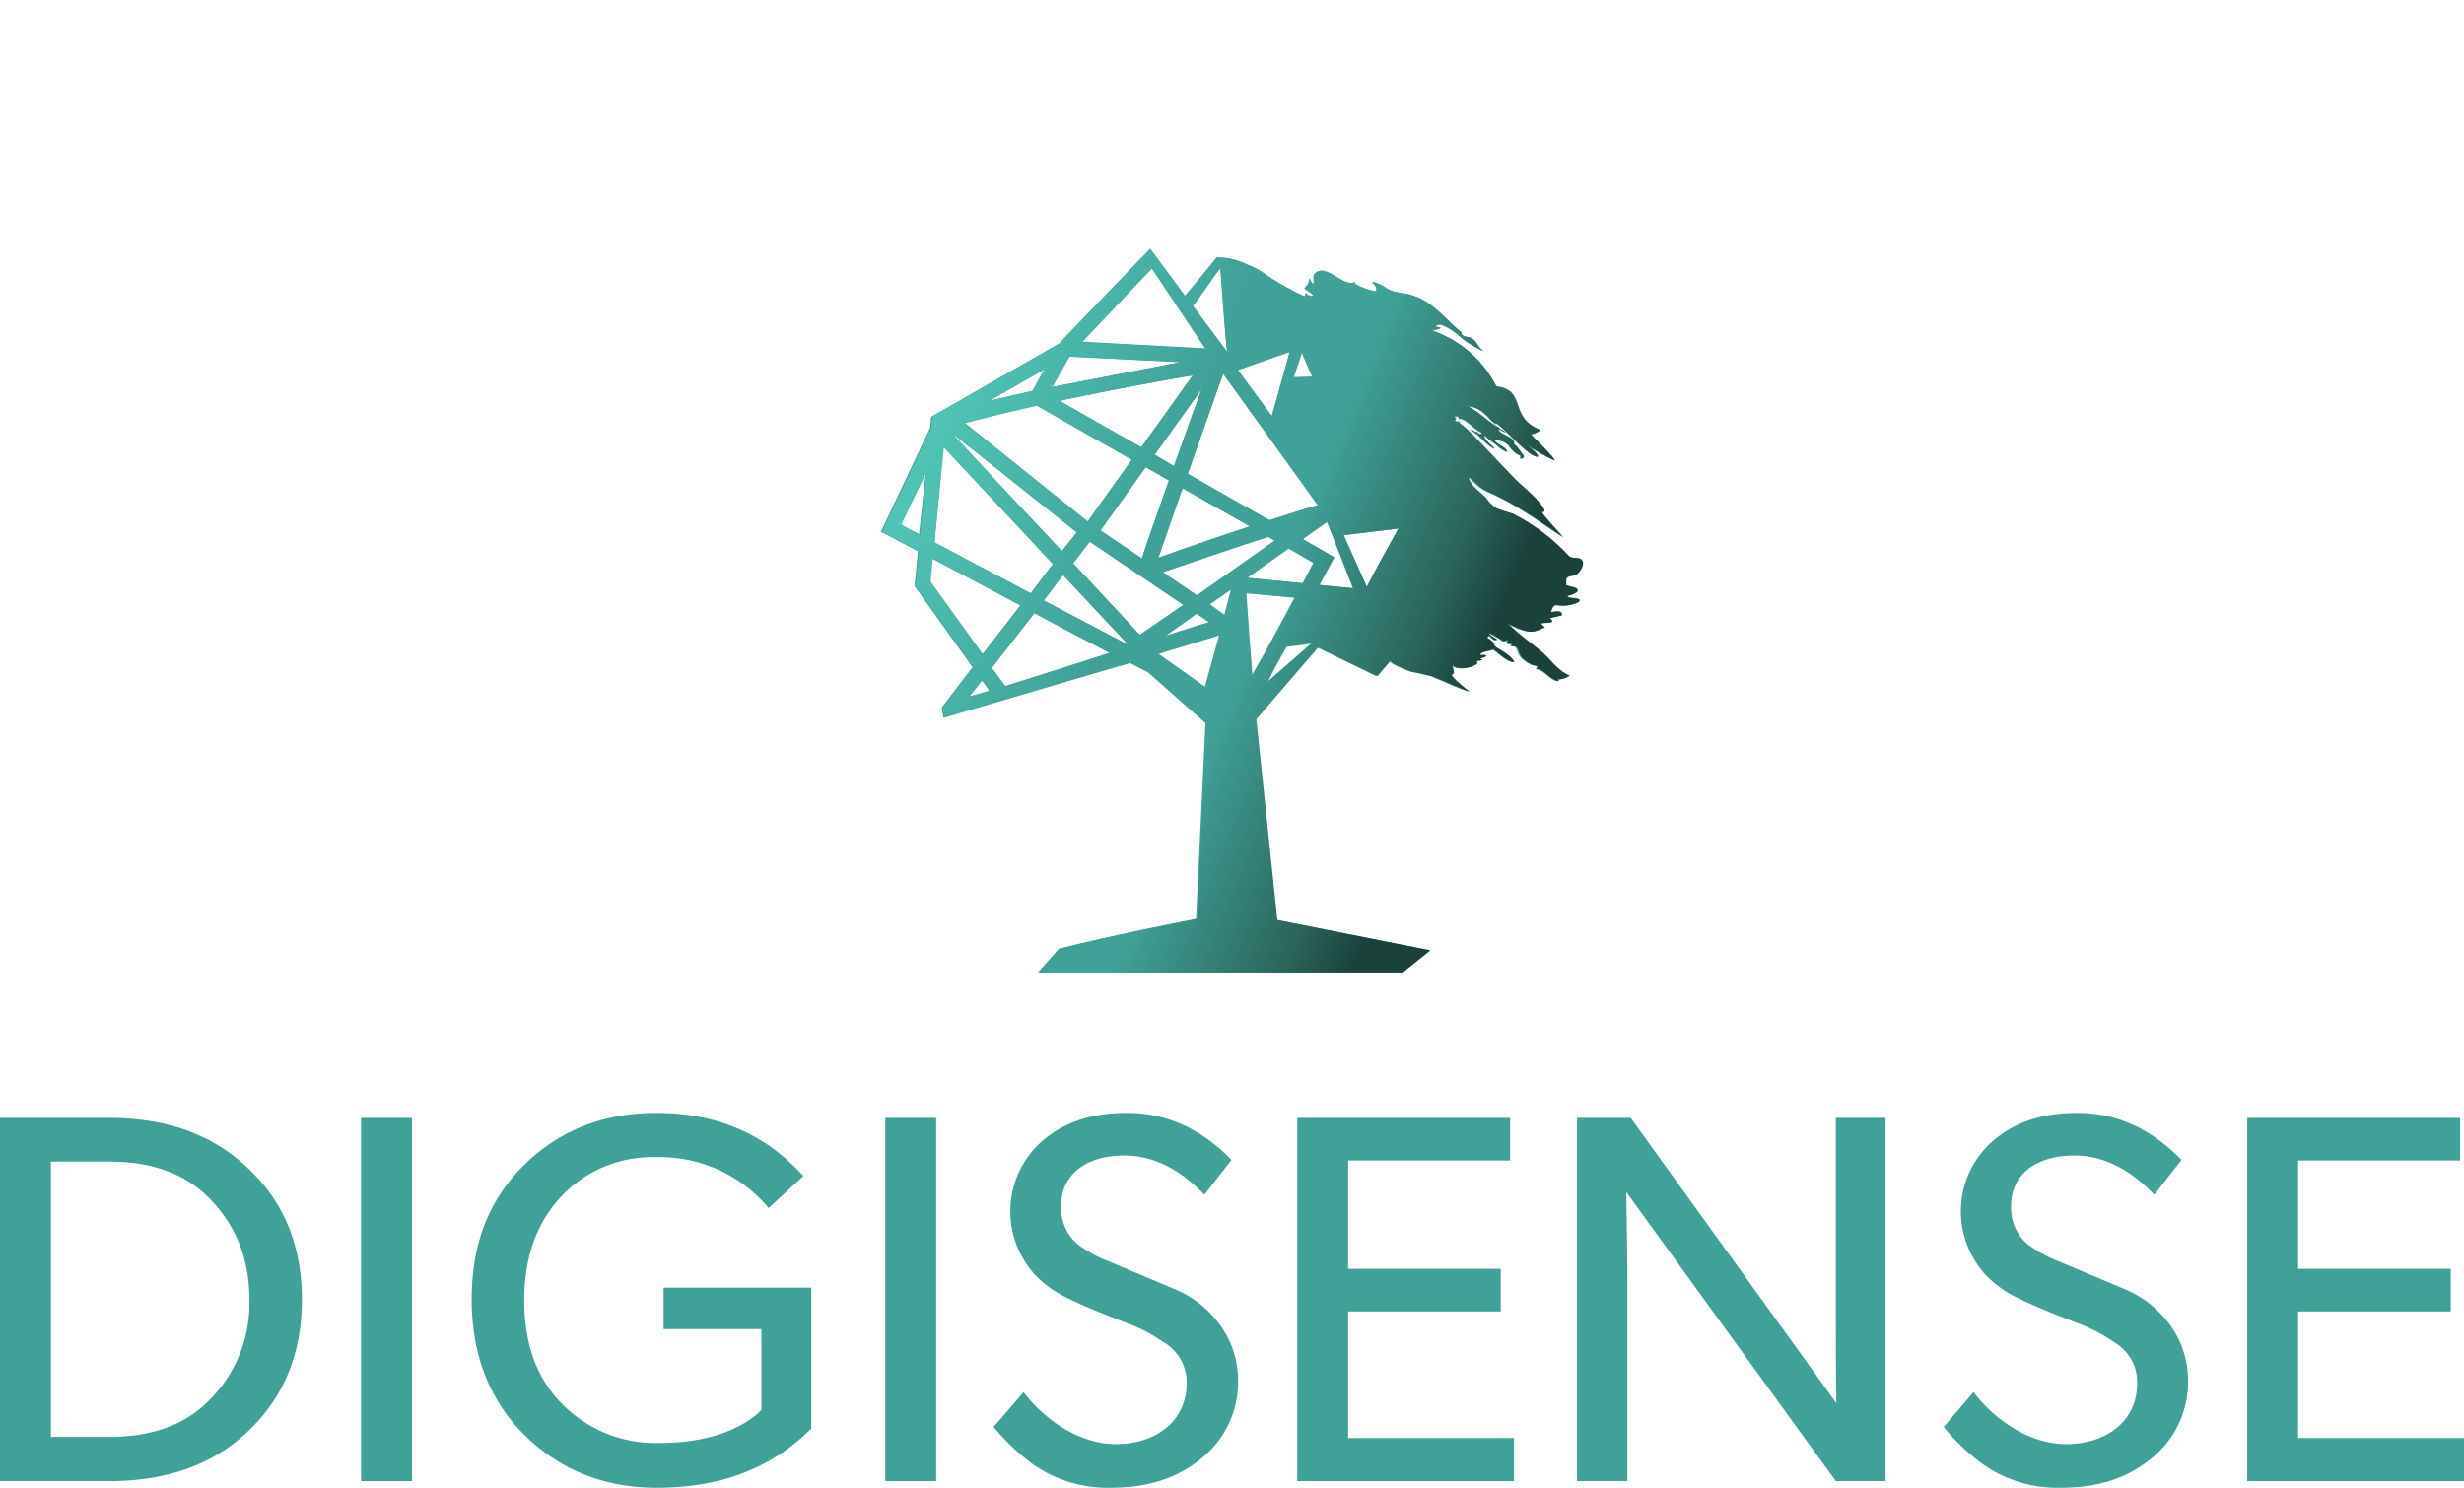
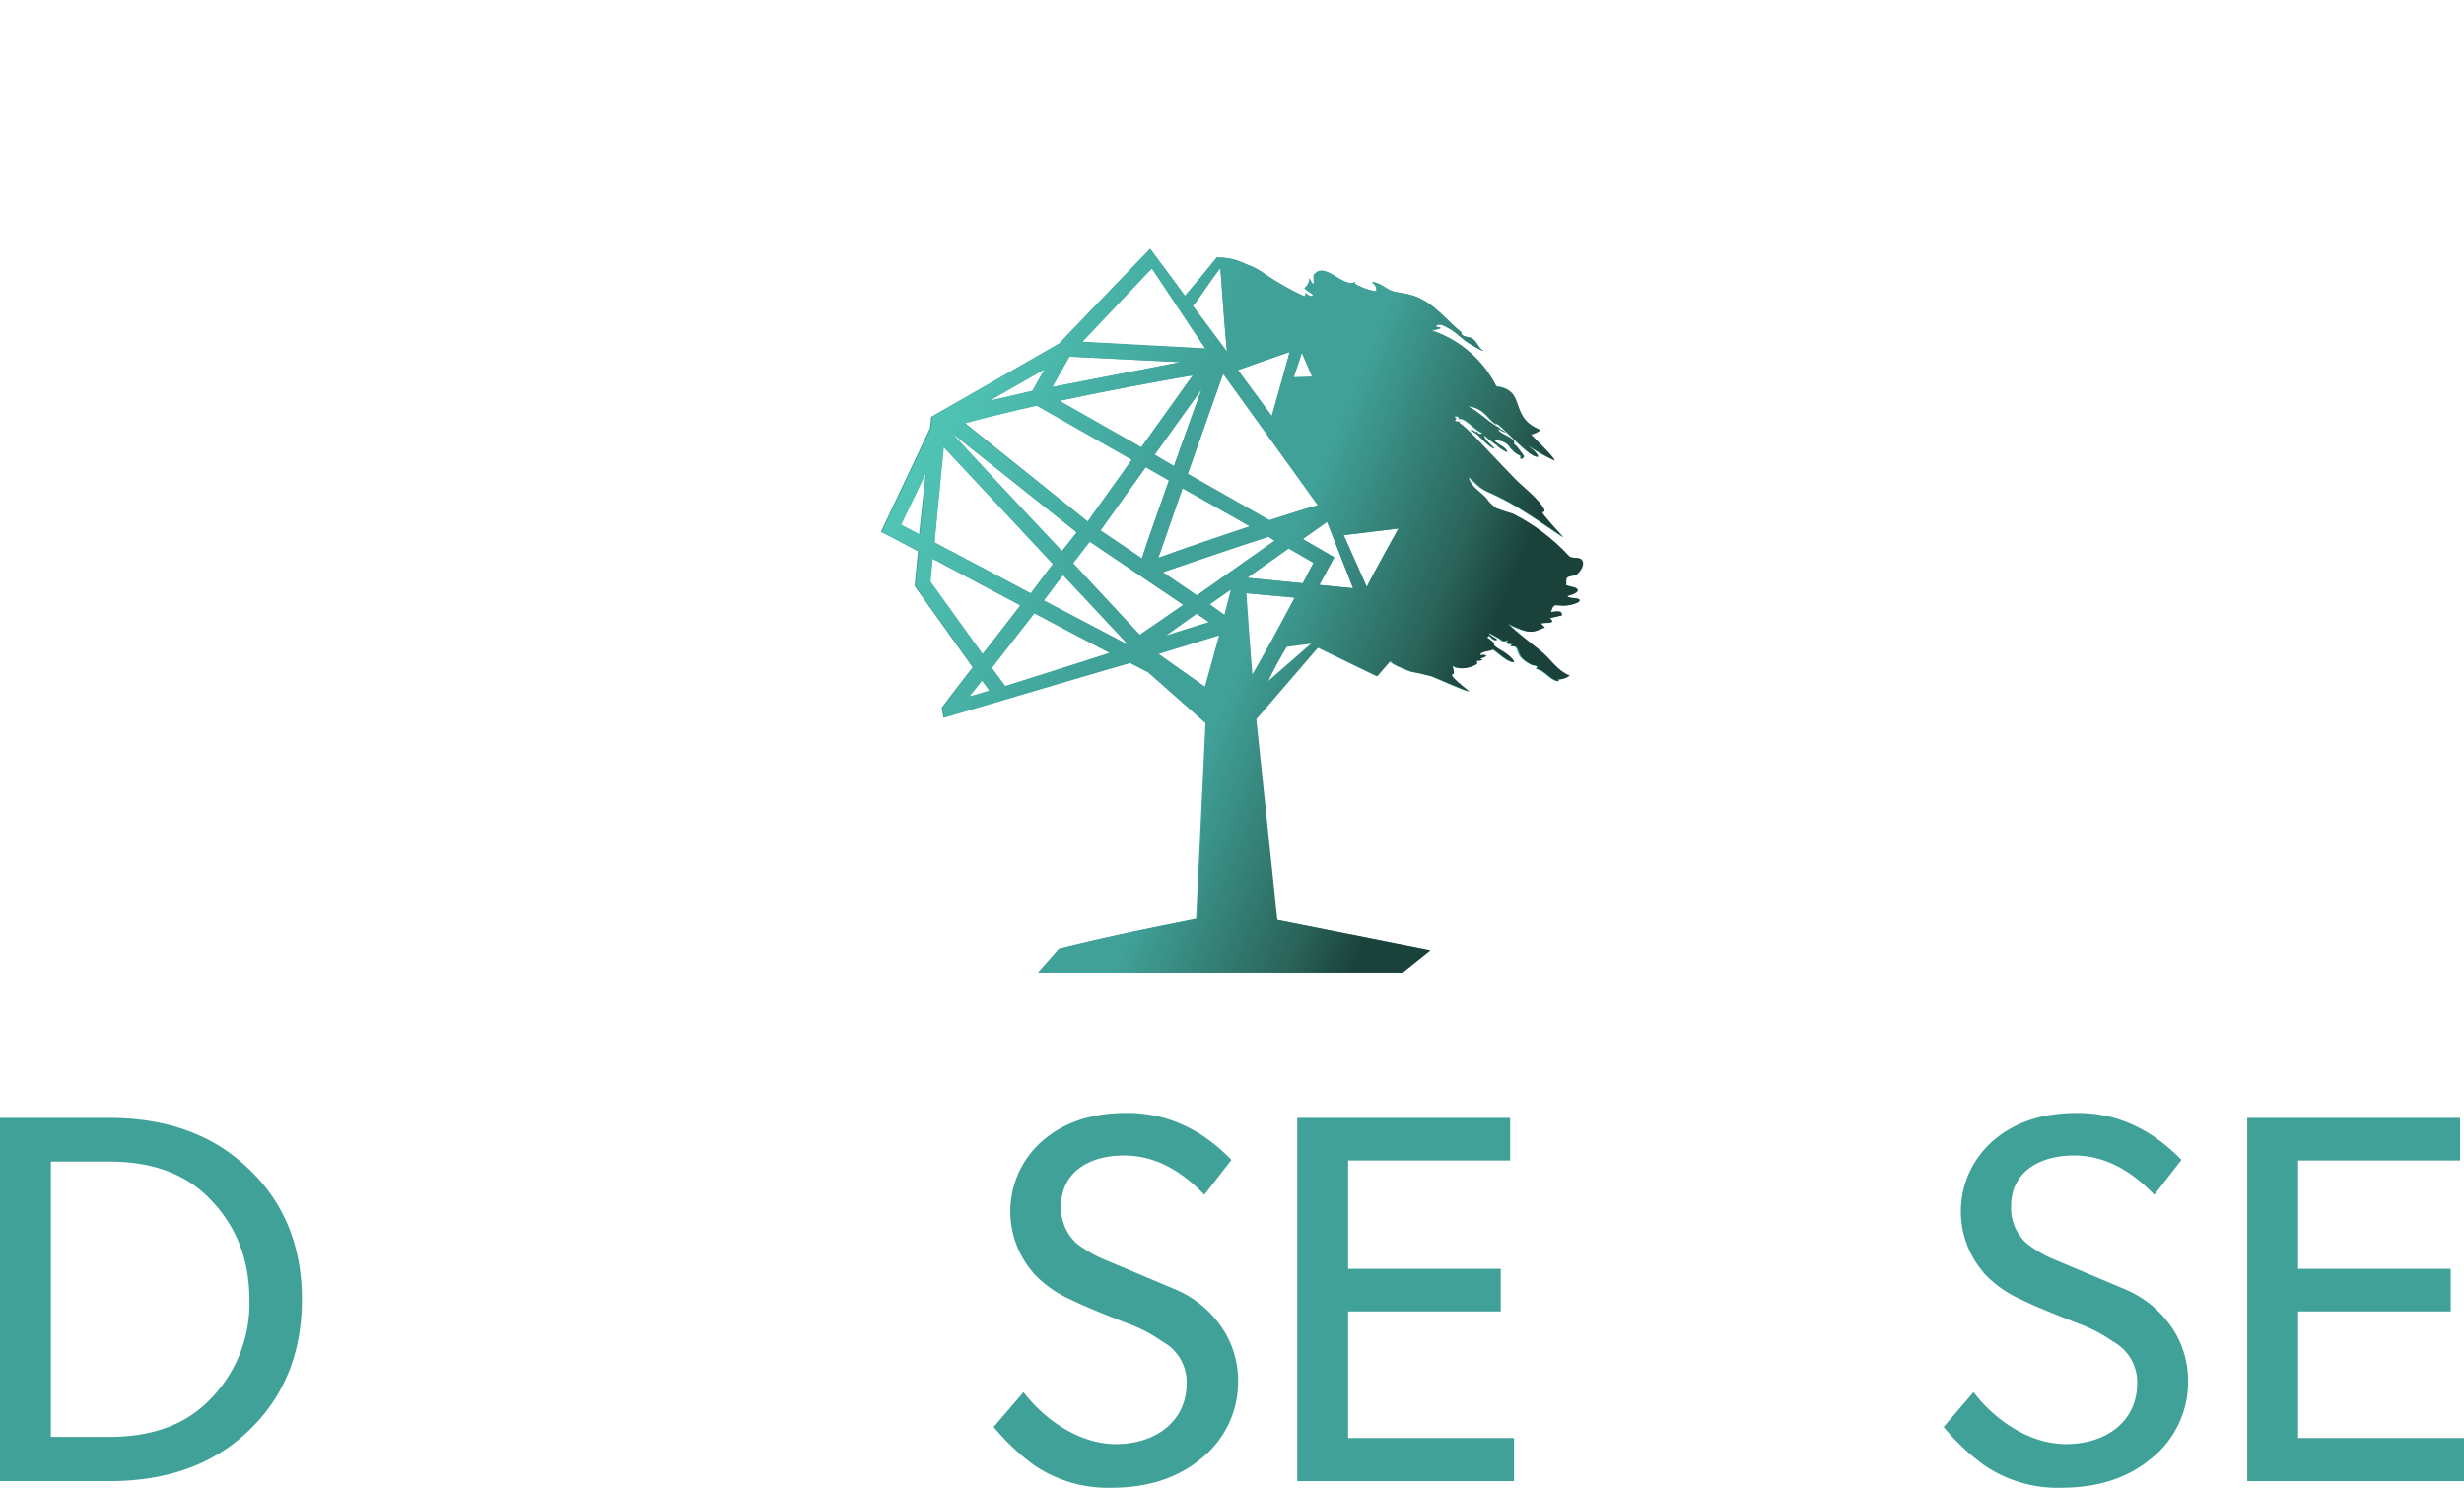
<svg xmlns="http://www.w3.org/2000/svg" viewBox="0 0 445.6 269.1">
  <defs>
    <style>.a{fill:none;}.b{fill:#40a198;}.c{clip-path:url(#a);}.d{fill:url(#b);}</style>
    <clipPath id="a" transform="translate(0 0)">
      <path class="a" d="M177.7,123l1.4,1.9c-1.4.4-2.7.8-3.8,1.1q1-1.2,2.4-3m55-6,4.6-.6s-7.9,6.9-8,6.9a71.56,71.56,0,0,1,3.4-6.3m-23.2,1.3,11.1-3.4-2.6,9.4Zm6.9-7.3,2.3,1.6c-1.7.5-4.2,1.3-8,2.5Zm-37,9.8c2.2-2.8,4.8-6.2,7.7-9.9,5.9,3.2,10.3,5.4,13.6,7.2l-18.8,6.1Zm46-13.5,8.8.8c-2.8,5.3-5.8,10.8-7.7,14-.3-3.4-.7-9.2-1.1-14.8m-6.6,2,3.9-2.7c0,.2-1.1,4.7-1.1,4.7-.7-.5-1.6-1.1-2.8-2m-30-.7c.8-1,1.6-2.1,2.4-3.2l1.1-1.4,11.6,12.4-.1.1-15-7.9m-20.5-3.4.4-4.2,16,8.5c-2.3,3-4.7,6.1-6.9,8.9Zm57.3-.7,7.5-5.3,4.5,2.6-2,3.7Zm-31.5-2.6c1.2-1.6,2.3-3,3-3.9L214,109.4l-7.8,5.5-12.1-13m16.2,1.6c5.9-2,13.1-4.5,19.1-6.4l1.1.7-14,9.9-6.2-4.2M243,96.8l9.9-1.2s-5.8,10.4-5.7,10.6Zm-4.4,9,2.7-5-5.7-3.3,4.4-3.1,4.7,12ZM213.8,88.3,226,95.2c-4.2,1.4-9.6,3.2-16.6,5.7,1-2.9,2.7-7.6,4.4-12.6M163,94.9l4.5-9.4-1.1,11.2L163,94.9m36,1,8.2-11.4,4.2,2.4c-2.1,5.9-4,11.3-4.9,14.1-3-2.1-5.9-4-7.5-5.1m-30,2.2,1.7-17.2c3.7,4,11.9,12.7,19.8,21.2l-1.3,1.7-2.7,3.6L169,98.1M171.9,78l23,18.4-2.7,3.4c-8.6-9.1-17.3-18.5-20.3-21.8m2.5-1.4c4.1-1.1,8.6-2.2,13.1-3.2l17.2,9.8-8,11.2Zm34.4,5.6,8.5-11.8c-1.4,3.8-3.2,8.9-5,13.9Zm-17.2-9.7c9.9-2.1,19.3-3.8,24.1-4.6l-9.3,13Zm23.2,13.2c2.5-7.1,5.1-14.4,6.4-18.1,1.1,1.6,15,20.8,17.1,23.8-1.7.4-4.4,1.3-8.8,2.7ZM188.9,66.8l-2.2,3.9-7.8,1.8Zm4.5-2.3,20.1,1L190.3,70Zm42.1-.8,1.9,4.4-3.4.1Zm-11.6,3.2c.4-.1,7.3-2.6,9.4-3.3L230,75.2c-2.2-3-5-6.7-6.1-8.3m-28.2-5c4.7-5,10.3-10.9,12.6-13.3.4.5,7.5,11.3,9.7,14.5Zm20-6.6c.4-.1,3.7-5.2,5-6.8.3,4,.8,11.3,1.2,15.1-2.4-3.1-5.1-6.7-6.2-8.3M191.8,62,168.6,75.4l-.2,2-8.9,18.8,1.2.6,5.5,2.9-.6,6.3,10.5,14.7c-2.6,3.3-5.6,7.3-5.6,7.3l.3,1.8s33.1-9.8,33.7-9.9l3.3,1.7,10.4,9.2-1.7,35.4c-4.4.9-13.9,2.7-24.8,5.4l-3.8,4.3h65.8l5-4L231,166.4l-3.8-36.3,11.2-13h0l10.7,5.2c.9-1,1.7-2,2.4-2.8,0,.6,3.3,1.8,3.8,2,1.2.2,2.4.5,3.6.8,2.3.9,4.5,2,6.9,2.8-.4-.3-3.5-2.7-3.2-3.1.7-.1.1-1.2.1-1.7.6.7,2,.6,2.6.5s2.5-.7,1.7-1.2c.3-.2,1.7,0,.7-.5a3.58,3.58,0,0,0,1.1-.4c-.1-.3-.5-.3-.8-.2h-.3c0-.8,2.4-.7,2.3-1.1,1.2.8,2.5,2.2,3.8,2.4.1-.5-1.1-1.4-1.4-1.6-.6-.5-2.8-1.5-2.1-1.8a6.73,6.73,0,0,0-1.4-1.1c.3,0,.2-.3.4-.3.5.1.8,1.1,1.5.7-.3-.3-1.6-.9-1.5-1.2.9.4,1.1.6,1.7.9s.9,1,1.7.3c0,.2-.1.4-.1.7a2.77,2.77,0,0,0,.9.1c0,.1-.1.2-.2.3a.6.6,0,0,0,.4.1.73.73,0,0,1,.6.2c.4.3.4,1.3,1,1.9a6.57,6.57,0,0,0,1.7,1.2c.3.2.7.1,1,.3s-.2.5-.1.5c1.5.1,2.6,2.2,4.1,2.2l-.3-.3a3.6,3.6,0,0,0,2.2-.7c-2.4-1-3.5-3.1-5.4-4.6s-3.9-3-5.8-4.8a18.89,18.89,0,0,0,2.5,1.1c2,.7,2.4.3,4.2-.4l-.7-.7c.5-.3,3,.2,1.6-1,.8-.2,1.5-.3,2.2-.5,0-1-.8-.7-2-.6.4-1.3.6-1.3,1.5-1.2a6.08,6.08,0,0,0,3.5-.6c1-1-2.1-.5-2-1.1,2.5-.6,2-1.4,1.1-1.6a7.37,7.37,0,0,1-1.4-.4c.2-.4-.1-1,.2-1.3.5-.4,1.1-.3,1.6-.5s1.8-1.8,1.1-2.7c-.5-.7-1.8-.1-2.4-.8a35.79,35.79,0,0,0-10.1-7.6c-1-.3-2-.6-3-1a10.59,10.59,0,0,1-1.2-1c-.2-.3-.4-.5-.6-.8-1.3-1.4-2.6-1.9-3.2-3.7.1.1.1,0,.1-.1,1.2,1,1.8,1.9,3.3,2.6l1.3.6c4.5,2.1,8.3,4.9,12.5,7.7-.4-.4-4.1-4.4-3.9-4.6,1.3.2-.8-2.1-1.1-2.4-1.3-1.4-2.9-2.6-4.2-4-4.1-4.2-8.4-9.1-9.7-9.7h.1c.2-.6-1.4.2-.6-.9-1.1-.3.9-.6.5.3.8-.8,3.1,2.2,4.3,2.4-.2.1-.3.2-.5.2a.52.52,0,0,1-.4-.2c-.1-.1-.2-.3-.4-.2.1,0,.1.1,0,.2-.3-.5-.6-.5-.9-.4,1.8.7,2.5,2.5,4.3,3.3-.2-.6-1.8-1.4-1.9-2.5a22.26,22.26,0,0,0,2.4,1.9,5.67,5.67,0,0,0,1.8,1.2c-.1-.9-1.6-1.3-2.3-2.1a3.09,3.09,0,0,1,2.7,1c.3.6,1.6,1.8,2.1,1.7-.2.2.2.1-.1.5,0,.3.7-.1.6-.4s-.5-.7-.7-1-.8-1.1-1-1.1c.2-.1-.2,0-.1-.1.5-1.2-2.8-1.7-2.8-2.7l1.3.7c-.1-.4-1.4-.8-1.1-.9-2-1-3.5-2.8-5.7-3.9,3.1.3,3.9,2.8,5.3,3.4l-.4-.4c.9,0,6.5,6.7,7.8,6.1-.2-.8-1.4-1.6-2.1-2.2a36,36,0,0,0,5,2.9c.4-.3-4.1-4.5-4.2-4.7a3.81,3.81,0,0,0,1.7-.8c-5.9-2.4-2.4-7.3-7.9-7.8A20.31,20.31,0,0,0,259,59.8c-.2,0,1.6-.3,1.5-.5s-1.3-.1-.6-.5,2,.6,2.5.8c1.1.7,2,1.7,3.1,2.4.4.2,2.5,1.6,2.8,1.4-.9-.3-1.2-1.7-2.1-2.2-.5-.3-1.1-.2-1.6-.5s-.2-.5-.3-.6c-2.1-1.6-4.2-4.3-6.7-5.7-3.3-1.9-4.9-1-6.9-2.3-.4-.3-2.1-1.3-2.6-1a1.55,1.55,0,0,1,.8,1.6,10.74,10.74,0,0,1-3.9-1.4l.1-.3c-1,.5-2.2-.2-3.4-.9-1.5-.9-3-1.8-4.1-.4-.2.2.4,3.2-.8.6a2.27,2.27,0,0,1-.9,1.8c.4.6,1.3.8,1.6,1.4a1.3,1.3,0,0,1-1.4-.6.84.84,0,0,1-.2.7,49.64,49.64,0,0,1-7.1-4,12.39,12.39,0,0,0-3.4-1.8,11.57,11.57,0,0,0-4.4-1.2,2.77,2.77,0,0,1-.9-.1c-1.6,2-3.4,4.2-5.8,7-2.2-3-4.9-6.6-6.3-8.5,0,0-16.4,17-16.4,17.1" />
    </clipPath>
    <linearGradient id="b" x1="-594.96" y1="447.74" x2="-594.03" y2="447.74" gradientTransform="matrix(-137.47, -56.94, -56.94, 137.47, -56015.57, -95297.9)" gradientUnits="userSpaceOnUse">
      <stop offset="0" stop-color="#1a423b" />
      <stop offset="0.1" stop-color="#1a423b" />
      <stop offset="0.18" stop-color="#2a6359" />
      <stop offset="0.39" stop-color="#40a198" />
      <stop offset="0.57" stop-color="#40a198" />
      <stop offset="1" stop-color="#56d1bf" />
    </linearGradient>
  </defs>
  <title>logo</title>
  <path class="b" d="M247.2,106.2,243,96.8l9.9-1.2s-5.8,10.4-5.7,10.6m-8.6-.4,2.7-5-5.7-3.3,4.4-3.1,4.7,12Zm-3-.3-10.1-1,7.5-5.3,4.5,2.6-1.9,3.7m-6.4,17.8c.7-1.5,2.1-4,3.4-6.4l4.6-.6-8,7m-2.8-1.2c-.4-3.4-.8-9.2-1.1-14.8l8.8.8c-2.8,5.3-5.8,10.8-7.7,14m-5-10.8c-.7-.5-1.6-1.1-2.7-2l3.9-2.7c0,.1-1.2,4.6-1.2,4.7m-3.5,12.9-8.5-6,11.1-3.4Zm-11.8-9.4-12.1-13c1.2-1.6,2.3-3,3-3.9l17,11.5Zm-2.4,1.7-15-7.9c.8-1,1.6-2.1,2.4-3.2l1.1-1.4,11.7,12.5Zm-22,7.6-2.4-3.3c2.2-2.8,4.8-6.2,7.7-9.9,6,3.2,10.4,5.5,13.7,7.2Zm-6.6,1.9c.7-.8,1.5-1.9,2.4-3l1.4,1.9a38.16,38.16,0,0,1-3.8,1.1m-7-20.8.4-4.2,16,8.5c-2.3,3-4.7,6.1-6.9,8.9Zm-1.9-8.5-3.3-1.8,4.5-9.4Zm4.4-15.9c3.7,4,11.9,12.7,19.8,21.2l-1.3,1.7-2.7,3.6L169,98.1Zm24.1,15.5L192,99.7c-8.5-9.1-17.3-18.5-20.4-21.8Zm-7.2-23,17.2,9.8-8,11.2L174.5,76.5c4.1-1.1,8.6-2.2,13.1-3.2m1.3-6.5-2.2,3.9-7.8,1.8Zm4.5-2.3,20.1,1L190.3,70Zm14.9-16c.4.5,7.5,11.3,9.7,14.5l-22.3-1.2c4.6-4.9,10.2-10.8,12.6-13.3m12.4,0c.3,4,.8,11.3,1.2,15.1-2.3-3.1-5-6.8-6.2-8.3.3-.1,3.6-5.2,5-6.8m-6.8,39.8,12.2,6.9c-4.2,1.4-9.6,3.2-16.6,5.7,1-2.8,2.6-7.5,4.4-12.6m-6.7-3.8,4.2,2.4c-2.1,5.9-4,11.3-4.9,14.1-3-2-5.9-3.9-7.5-5Zm10.1-14.1c-1.4,3.8-3.2,8.9-5,13.9l-3.5-2ZM206.4,80.9l-14.8-8.4c9.9-2.1,19.3-3.8,24.1-4.6Zm12.3,31.6c-1.7.5-4.2,1.3-8,2.5l5.7-4,2.3,1.5m-2.3-4.8-6.1-4.2c5.9-2,13.1-4.5,19.1-6.4l1.1.7Zm22-16.3c-1.7.4-4.4,1.3-8.8,2.7l-14.8-8.4c2.5-7.1,5.1-14.4,6.4-18.1,1.2,1.6,15,20.8,17.2,23.8m-5.2-27.7L230,75.3c-2.3-3.1-5-6.8-6.2-8.3.4-.2,7.3-2.6,9.4-3.3m2.2.1,1.9,4.4-3.4.1Zm23.6-4c-.2,0,1.6-.3,1.5-.5s-1.3-.1-.6-.5,2,.6,2.5.8c1.1.7,2,1.7,3.1,2.4.4.2,2.5,1.6,2.8,1.4-.9-.3-1.2-1.7-2.1-2.2-.5-.3-1.1-.2-1.6-.5s-.2-.5-.3-.6c-2.1-1.6-4.2-4.3-6.7-5.7-3.3-1.9-4.9-1-6.9-2.3-.4-.3-2.1-1.3-2.6-1a1.55,1.55,0,0,1,.8,1.6,10.74,10.74,0,0,1-3.9-1.4c0-.1.1-.2.1-.3-2.2,1.2-5.5-3.9-7.5-1.3-.2.2.4,3.2-.8.6a2.27,2.27,0,0,1-.9,1.8c.4.6,1.3.8,1.6,1.4a1.3,1.3,0,0,1-1.4-.6.84.84,0,0,1-.2.7,49.64,49.64,0,0,1-7.1-4,12.39,12.39,0,0,0-3.4-1.8,11.57,11.57,0,0,0-4.4-1.2,2.77,2.77,0,0,1-.9-.1c-1.6,2-3.4,4.2-5.8,7-2.2-3-4.9-6.6-6.3-8.5,0,0-16.4,17-16.4,17.1L168.4,75.4l-.2,2-8.9,18.8,1.2.6,5.5,2.9-.6,6.3,10.5,14.7c-2.6,3.3-5.6,7.3-5.6,7.3l.3,1.8s33.1-9.8,33.7-9.9l3.3,1.7,10.4,9.2-1.7,35.4c-4.4.9-13.9,2.7-24.8,5.4l-3.8,4.3h65.8l5-4-27.7-5.5L227,130.1l11.2-13h0l10.7,5.2,2.4-2.8c0,.6,3.3,1.8,3.8,2,1.2.2,2.4.5,3.6.8,2.3.9,4.5,2,6.9,2.8-.4-.3-3.5-2.7-3.2-3.1.7-.1.1-1.2.1-1.7.6.7,2,.6,2.6.5s2.5-.7,1.7-1.2c.3-.2,1.7,0,.7-.5a3.58,3.58,0,0,0,1.1-.4c-.2-.4-.8-.2-1.1-.2,0-.8,2.4-.7,2.3-1.1,1.2.8,2.5,2.2,3.8,2.4.1-.5-1.1-1.4-1.4-1.6-.6-.5-2.9-1.5-2.1-1.8a6.73,6.73,0,0,0-1.4-1.1c.3,0,.2-.3.4-.3.5.1.8,1.1,1.5.7-.3-.3-1.6-.9-1.5-1.2.9.4,1.1.6,1.7.9s.9,1,1.7.3c0,.2-.1.4-.1.7a2.77,2.77,0,0,0,.9.1c0,.1-.1.2-.2.3.2.3.7-.1,1,.3s.4,1.3,1,1.9a6.57,6.57,0,0,0,1.7,1.2c.3.2.7.1,1,.3s-.2.5-.1.5c1.5.1,2.6,2.2,4.1,2.2l-.3-.3a3.6,3.6,0,0,0,2.2-.7c-2.4-1-3.5-3.1-5.4-4.6s-3.9-3-5.8-4.8a18.89,18.89,0,0,0,2.5,1.1c2,.7,2.4.3,4.2-.4l-.7-.7c.5-.3,3,.2,1.6-1,.8-.2,1.5-.3,2.2-.5,0-1-.8-.7-2-.6.4-1.3.6-1.3,1.5-1.2a6.08,6.08,0,0,0,3.5-.6c1-1-2.1-.5-2-1.1,2.5-.6,2-1.4,1.1-1.6a7.37,7.37,0,0,1-1.4-.4c.2-.4-.1-1,.2-1.3.5-.4,1.1-.3,1.6-.5s1.8-1.8,1.1-2.7c-.5-.7-1.8-.1-2.4-.8a35.79,35.79,0,0,0-10.1-7.6c-1-.3-2-.6-3-1a10.59,10.59,0,0,1-1.2-1c-.2-.3-.4-.5-.6-.8-1.3-1.4-2.6-1.9-3.2-3.7.1.1.1,0,.1-.1,1.2,1,1.8,1.9,3.3,2.6l1.3.6c4.5,2.1,8.3,4.9,12.5,7.7-.4-.4-4.1-4.4-3.9-4.6,1.3.2-.8-2.1-1.1-2.4-1.3-1.4-2.9-2.6-4.2-4-4.1-4.2-8.4-9.1-9.7-9.7h.1c.2-.6-1.4.2-.6-.9-1.1-.3.9-.6.5.3.8-.8,3.1,2.2,4.3,2.4-.2.1-.3.2-.5.2s-.5-.5-.8-.5c.1,0,.1.1,0,.2-.3-.5-.6-.5-.9-.4,1.8.7,2.5,2.5,4.3,3.3-.2-.6-1.8-1.4-1.9-2.5a22.26,22.26,0,0,0,2.4,1.9,5.67,5.67,0,0,0,1.8,1.2c-.1-.9-1.6-1.3-2.3-2.1a3.09,3.09,0,0,1,2.7,1c.3.6,1.6,1.8,2.1,1.7-.2.2.2.1-.1.5,0,.3.7-.1.6-.4a6.07,6.07,0,0,0-.7-1c-.2-.3-.8-1.1-1-1.1.2-.1-.2,0-.1-.1.5-1.2-2.8-1.7-2.8-2.7l1.3.7c-.1-.4-1.4-.8-1.1-.9-2-1-3.5-2.8-5.7-3.9,3.1.3,3.9,2.8,5.3,3.4l-.4-.4c.9,0,6.5,6.7,7.8,6.1-.3-.9-1.7-1.8-2.4-2.4a27,27,0,0,0,5.2,3c.4-.3-4.1-4.5-4.2-4.7a3.81,3.81,0,0,0,1.7-.8c-5.9-2.4-2.4-7.3-7.9-7.8a19.46,19.46,0,0,0-11.4-10" transform="translate(0 0)" />
  <g class="c">
    <polygon class="d" points="113.2 156.7 178.1 0 332.9 64.1 268 220.9 113.2 156.7" />
  </g>
  <path class="b" d="M44.3,210.8c-6.2-5.7-14.4-8.6-24.6-8.6H0v65.7H19.8c10.2,0,18.4-2.9,24.6-8.6Q54.6,250,54.6,235C54.6,225,51.1,216.9,44.3,210.8Zm-7,43c-4.3,4.1-10.2,6.1-17.5,6.1H9.2V210.1H19.8c7.3,0,13.2,2,17.5,6.1,5.2,5,7.8,11.2,7.8,18.9a24.71,24.71,0,0,1-7.8,18.7Z" transform="translate(0 0)" />
-   <rect class="b" x="65.3" y="202.2" width="9.2" height="65.7" />
-   <path class="b" d="M120,240.4h17.7V255l-.6.6c-1.8,1.6-7,5.4-17.9,5.4a23.75,23.75,0,0,1-17.5-7c-4.7-4.7-6.9-11-6.9-18.8s2.3-14.2,6.8-18.9a22.64,22.64,0,0,1,17.1-7,25.61,25.61,0,0,1,20.3,9.2l6.3-5.8-.5-.5c-6.8-7.3-15.5-10.9-26.1-10.9-9.5,0-17.5,3.1-23.9,9.4S85.3,225,85.3,235s3.2,18.3,9.6,24.6,14.4,9.5,23.9,9.5c11.5,0,20.7-3.5,27.9-10.7V232.9H120Z" transform="translate(0 0)" />
-   <rect class="b" x="160.1" y="202.2" width="9.2" height="65.7" />
  <path class="b" d="M212.5,233.2l-12.1-5.1a22.66,22.66,0,0,1-5.7-3.2,8.63,8.63,0,0,1-2.8-6.8c0-5.8,4.7-9.1,11.4-9.1,5.2,0,10,2.4,14.5,7.1l4.9-6.3c-5.4-5.6-11.7-8.5-18.9-8.5-6.2,0-11.2,1.6-15.1,4.9a16.91,16.91,0,0,0-2.1,23.7c.1.1.2.3.3.4a20.44,20.44,0,0,0,6.6,4.7c1.8.9,5.3,2.4,10.5,4.4a30.9,30.9,0,0,1,3.2,1.4,32.07,32.07,0,0,1,3.1,1.9,8.33,8.33,0,0,1,4.3,7.5c0,6.8-5.5,11-12.8,11-6.6,0-12.9-4.4-16.7-9.4l-5.4,6.3A39.81,39.81,0,0,0,187,265a23.63,23.63,0,0,0,13.9,4.1c6.6,0,11.9-1.7,16.1-5.1a17.72,17.72,0,0,0,6.9-14.3,17.12,17.12,0,0,0-4-11A19.17,19.17,0,0,0,212.5,233.2Z" transform="translate(0 0)" />
  <polygon class="b" points="243.8 237.2 271.4 237.2 271.4 229.5 243.8 229.5 243.8 209.9 273.1 209.9 273.1 202.2 234.6 202.2 234.6 267.9 273.8 267.9 273.8 260.1 243.8 260.1 243.8 237.2" />
-   <path class="b" d="M332,237c0,5.8,0,11.3.1,16.8l-37.2-51.6h-9.7v65.7h9.1V233c0-5.7-.1-11.5-.2-17.4L332,267.9h9V202.2h-9V237Z" transform="translate(0 0)" />
  <path class="b" d="M384.3,233.2l-12.1-5.1a22.66,22.66,0,0,1-5.7-3.2,8.63,8.63,0,0,1-2.8-6.8c0-5.8,4.7-9.1,11.4-9.1,5.2,0,10,2.4,14.5,7.1l4.9-6.3c-5.4-5.6-11.7-8.5-18.8-8.5-6.2,0-11.2,1.6-15.1,4.9a16.91,16.91,0,0,0-2.1,23.7c.1.1.2.3.3.4a20.44,20.44,0,0,0,6.6,4.7c1.8.9,5.3,2.4,10.5,4.4a30.9,30.9,0,0,1,3.2,1.4,32.07,32.07,0,0,1,3.1,1.9,8.33,8.33,0,0,1,4.3,7.5c0,6.8-5.5,11-12.9,11-6.6,0-12.9-4.4-16.7-9.4l-5.4,6.3a39.81,39.81,0,0,0,7.3,6.9,23.63,23.63,0,0,0,13.9,4.1c6.6,0,11.9-1.7,16.1-5.1a17.72,17.72,0,0,0,6.9-14.3,17.12,17.12,0,0,0-4-11A19.17,19.17,0,0,0,384.3,233.2Z" transform="translate(0 0)" />
  <polygon class="b" points="415.6 260.1 415.6 237.2 443.2 237.2 443.2 229.5 415.6 229.5 415.6 209.9 444.9 209.9 444.9 202.2 406.4 202.2 406.4 267.9 445.6 267.9 445.6 260.1 415.6 260.1" />
</svg>